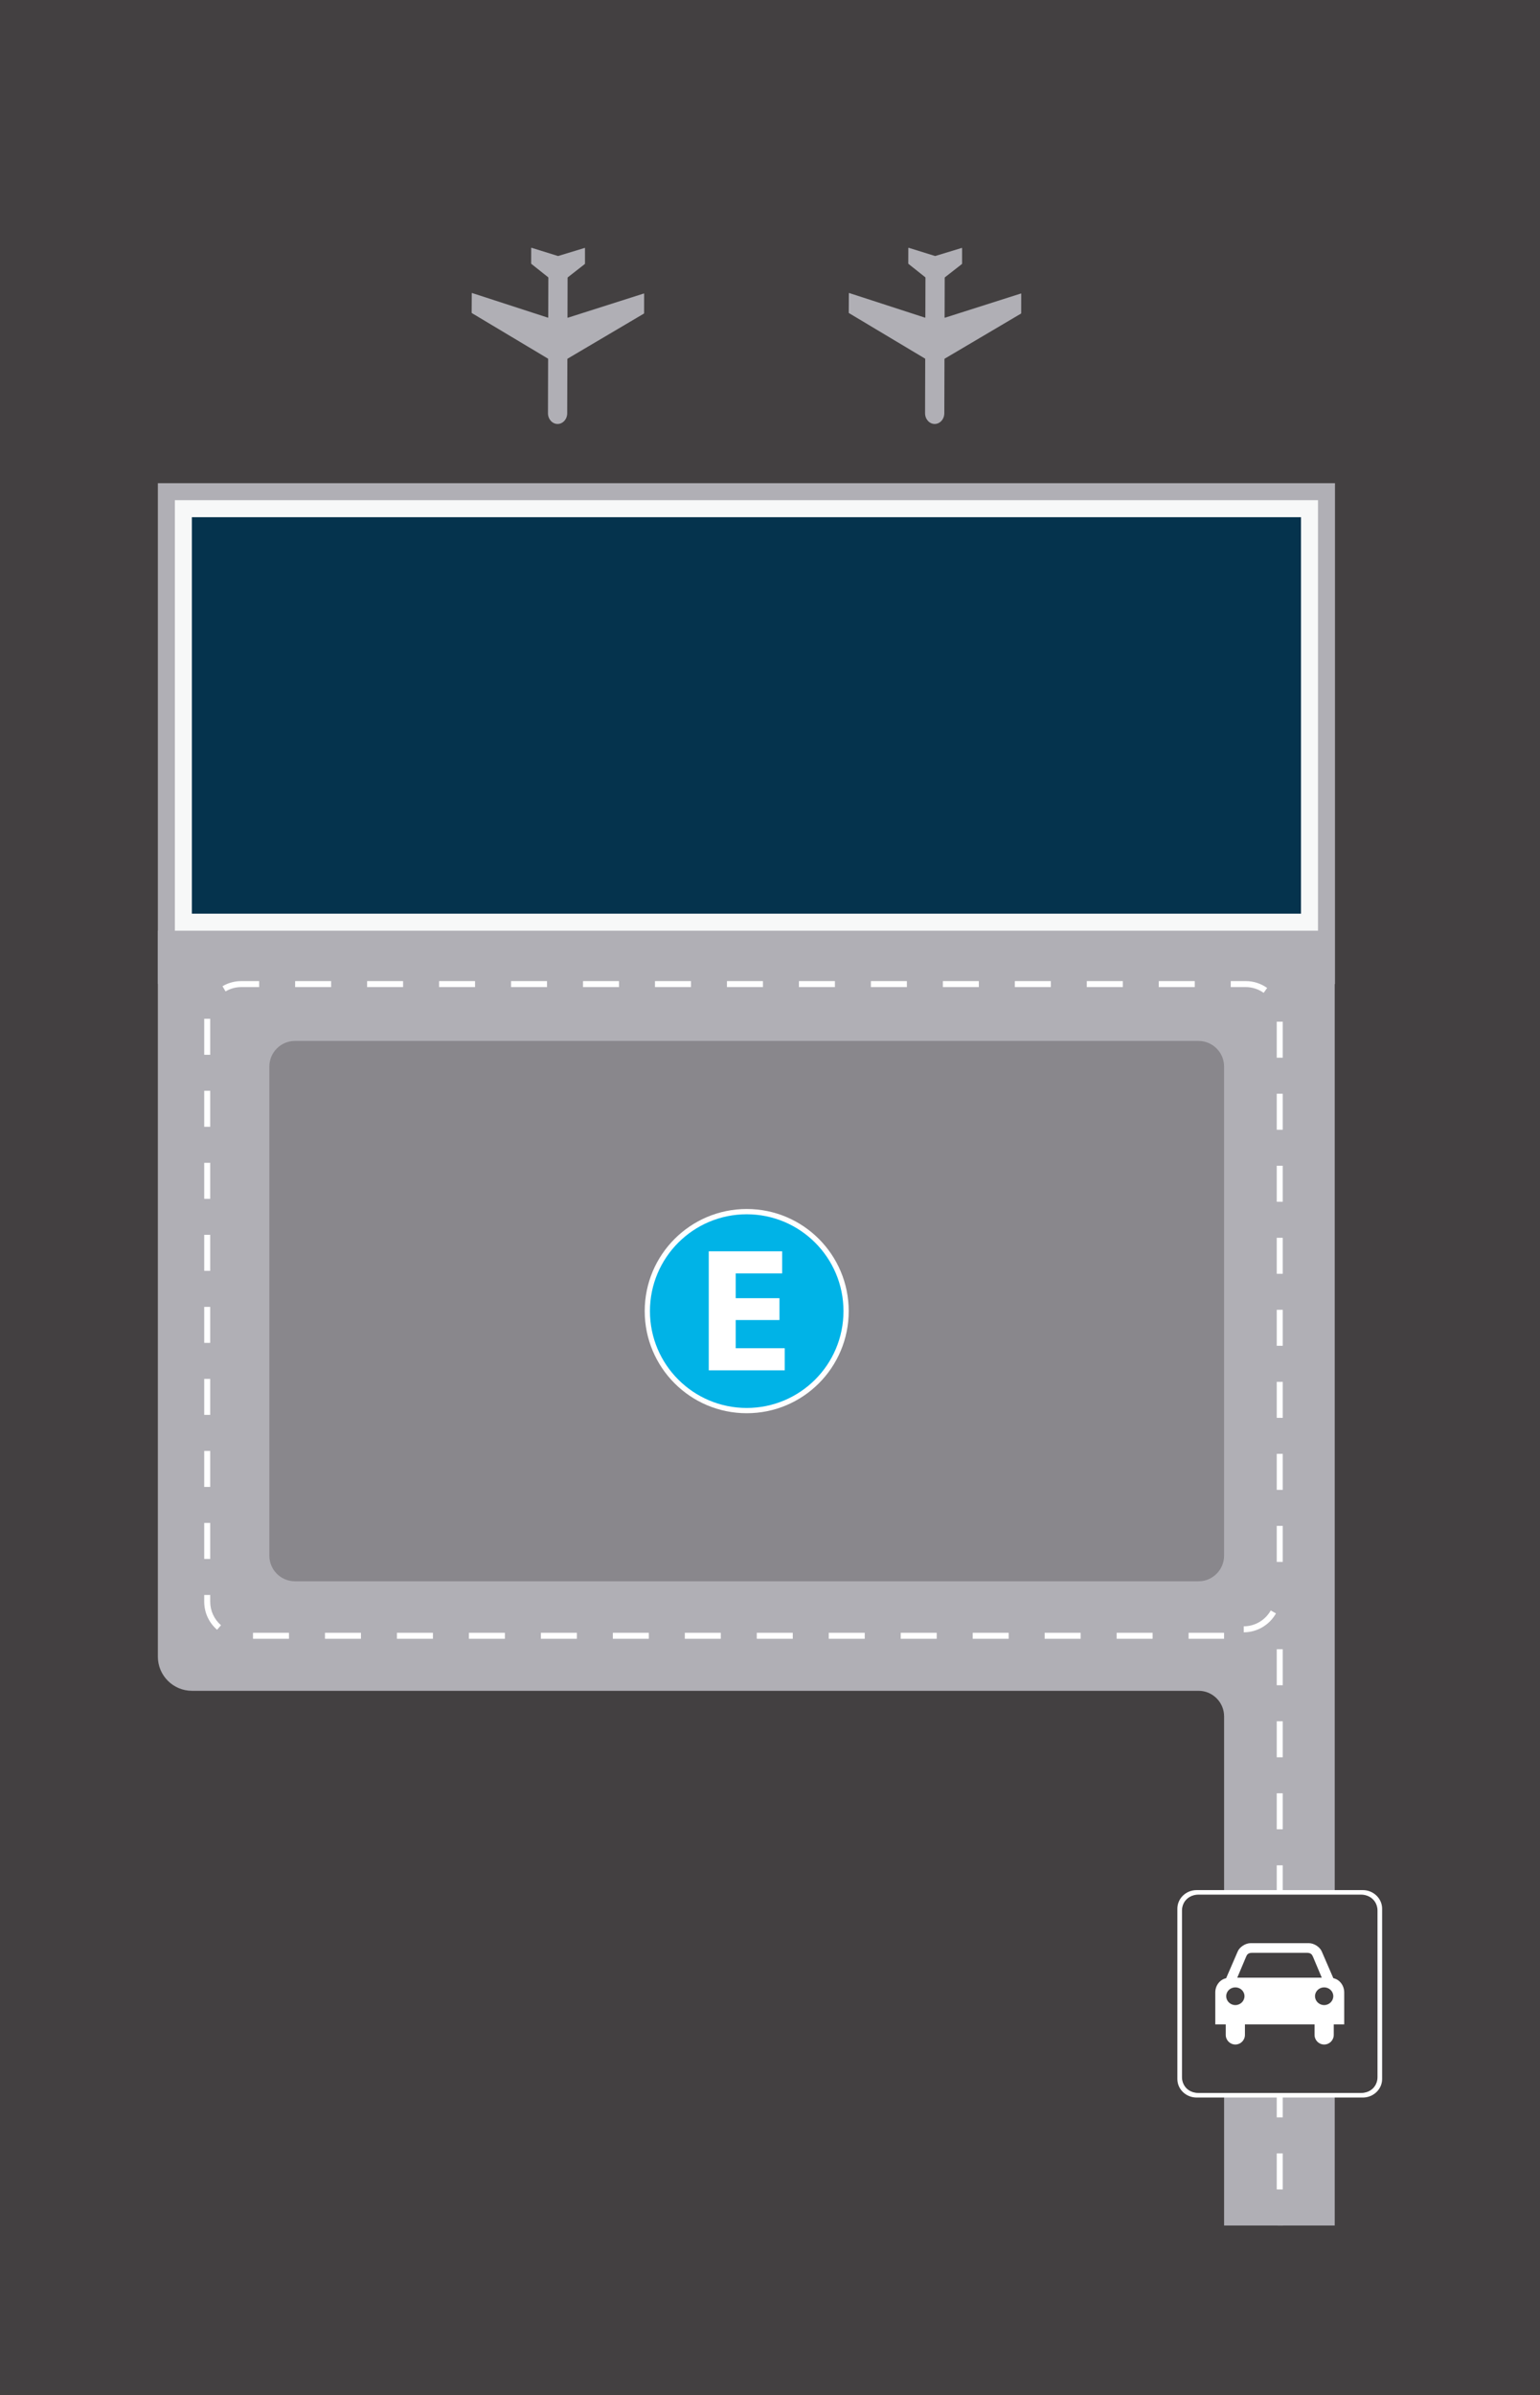
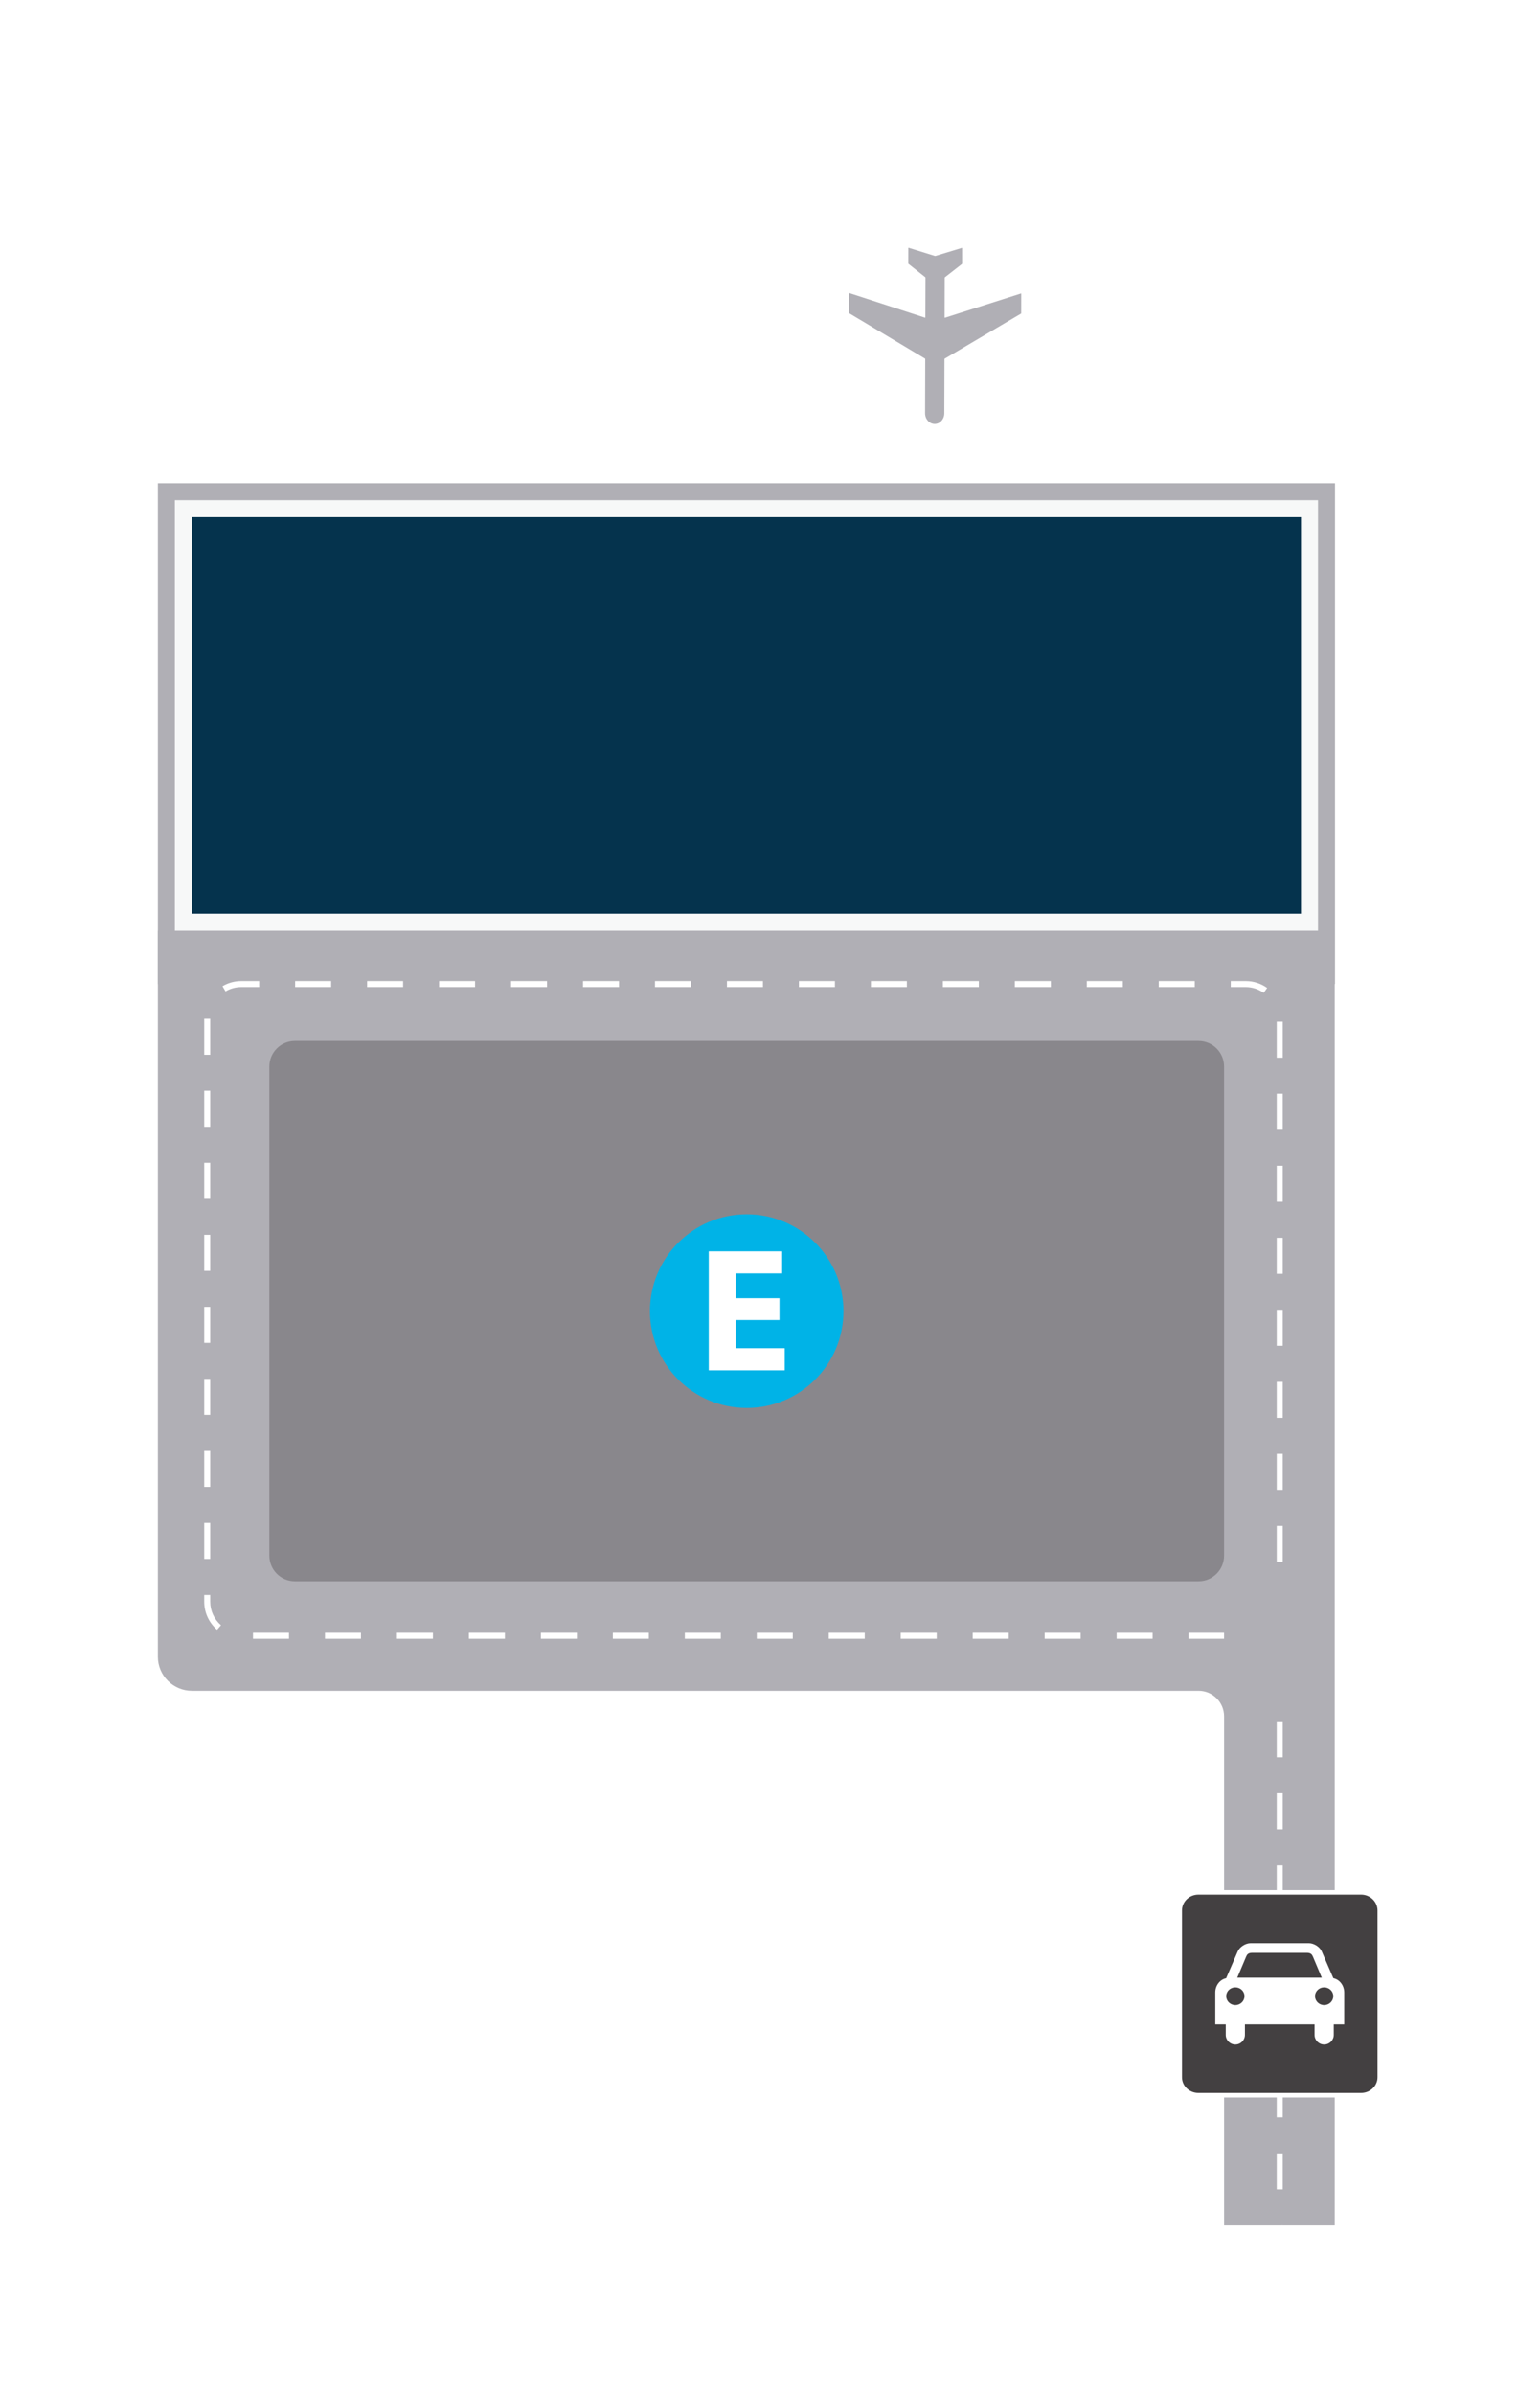
<svg xmlns="http://www.w3.org/2000/svg" version="1.1" x="0px" y="0px" width="513.55px" height="798.08px" viewBox="0 0 513.55 798.08" enable-background="new 0 0 513.55 798.08" xml:space="preserve">
  <g id="Gris">
-     <rect x="-24.064" y="-16.502" fill="#434041" width="561.678" height="831.083" />
-   </g>
+     </g>
  <g id="Estructura">
    <g>
      <g>
        <path fill="#B0AFB5" d="M445.093,321.462v420.114h-36.891v-169.67c0-4.67-3.83-8.5-8.5-8.5H63.987     c-6.23,0-11.341-5.1-11.341-11.34V310.123h381.106C439.991,310.123,445.093,315.222,445.093,321.462z" />
      </g>
      <g>
        <g>
          <g>
            <path fill="#B0AFB5" d="M308.493,134.932l-0.006,2.764c-0.006,1.965,1.434,3.572,3.203,3.576       c1.764,0.006,3.209-1.594,3.213-3.559l0.008-2.765l0.045-15.28c0-0.068,0.041-0.146,0.104-0.172l25.395-14.99       c0.053-0.035,0.096-0.105,0.084-0.166l0.012-6.451c0-0.062-0.049-0.106-0.102-0.089l-25.342,8.071       c-0.062,0.009-0.111-0.018-0.111-0.078l0.035-13.234c0-0.062,0.045-0.139,0.096-0.175L320.745,88       c0.039-0.043,0.086-0.119,0.086-0.182l-0.004-5.127c0-0.053-0.043-0.097-0.104-0.078l-8.773,2.669       c-0.053,0.025-0.148,0.024-0.207-0.001l-8.734-2.719c-0.066-0.018-0.111,0.027-0.111,0.078l-0.014,5.127       c0,0.062,0.041,0.139,0.086,0.183l5.557,4.416c0.053,0.035,0.088,0.113,0.088,0.173l-0.039,13.236       c0,0.061-0.043,0.087-0.105,0.078l-25.295-8.215c-0.061-0.018-0.102,0.026-0.104,0.088l-0.035,6.451       c0,0.061,0.043,0.131,0.094,0.166l25.318,15.135c0.055,0.025,0.088,0.104,0.088,0.172L308.493,134.932z" />
          </g>
        </g>
        <g>
          <g>
-             <path fill="#B0AFB5" d="M182.74,134.932l-0.006,2.764c-0.006,1.965,1.434,3.572,3.203,3.576       c1.764,0.006,3.209-1.594,3.213-3.559l0.008-2.765l0.045-15.28c0-0.068,0.041-0.146,0.104-0.172l25.395-14.99       c0.053-0.035,0.096-0.105,0.084-0.166l0.012-6.451c0-0.062-0.049-0.106-0.102-0.089l-25.342,8.071       c-0.062,0.009-0.111-0.018-0.111-0.078l0.035-13.234c0-0.062,0.045-0.139,0.096-0.175L194.992,88       c0.039-0.043,0.086-0.119,0.086-0.182l-0.004-5.127c0-0.053-0.043-0.097-0.104-0.078l-8.773,2.669       c-0.053,0.025-0.148,0.024-0.207-0.001l-8.734-2.719c-0.066-0.018-0.111,0.027-0.111,0.078l-0.014,5.127       c0,0.062,0.041,0.139,0.086,0.183l5.557,4.416c0.053,0.035,0.088,0.113,0.088,0.173l-0.039,13.236       c0,0.061-0.043,0.087-0.105,0.078l-25.295-8.215c-0.061-0.018-0.102,0.026-0.104,0.088l-0.035,6.451       c0,0.061,0.043,0.131,0.094,0.166l25.318,15.135c0.055,0.025,0.088,0.104,0.088,0.172L182.74,134.932z" />
-           </g>
+             </g>
        </g>
      </g>
      <g>
        <path fill="#89878C" d="M89.824,518.407c0,4.678,3.827,8.504,8.504,8.504h301.364c4.678,0,8.504-3.826,8.504-8.504V355.369     c0-4.678-3.826-8.504-8.504-8.504H98.328c-4.677,0-8.504,3.826-8.504,8.504V518.407z" />
      </g>
      <g>
        <g>
-           <path fill="#FFFFFF" d="M249.021,402.861c-18.794,0-34.027,15.239-34.027,34.022c0,18.807,15.233,34.031,34.027,34.031      c18.795,0,34.004-15.225,34.004-34.031C283.025,418.1,267.816,402.861,249.021,402.861 M248.995,468.108      c-17.225,0-31.17-13.982-31.17-31.225c0-17.23,13.945-31.185,31.17-31.185c17.241,0,31.21,13.954,31.21,31.185      C280.205,454.125,266.236,468.108,248.995,468.108" />
-         </g>
+           </g>
        <g>
          <path fill="#00B3E7" d="M281.278,436.891c0,17.82-14.447,32.266-32.269,32.266c-17.822,0-32.269-14.445-32.269-32.266      c0-17.822,14.446-32.271,32.269-32.271C266.831,404.621,281.278,419.069,281.278,436.891" />
        </g>
        <g>
          <polygon fill="#FFFFFF" points="259.935,432.575 245.339,432.575 245.339,424.317 260.827,424.317 260.827,416.952       236.351,416.952 236.351,456.62 261.686,456.62 261.686,449.256 245.339,449.256 245.339,439.866 259.935,439.866     " />
        </g>
      </g>
      <g>
        <rect x="52.646" y="161.006" fill="#B0AFB5" width="392.542" height="166.912" />
      </g>
      <g>
        <rect x="58.314" y="166.674" fill="#F7F8F8" width="381.204" height="143.447" />
      </g>
      <g>
        <rect x="63.983" y="172.344" fill="#05334D" width="369.867" height="132.108" />
      </g>
      <g>
-         <path fill="#FFFFFF" d="M414.755,543.915v-2c3.714,0,7.165-2.023,9.007-5.281l1.74,0.984     C423.307,541.501,419.188,543.915,414.755,543.915z" />
-       </g>
+         </g>
      <g>
        <path fill="#FFFFFF" d="M408.196,546.079h-11.828v-2h11.828V546.079z M384.368,546.079h-12v-2h12V546.079z M360.368,546.079h-12     v-2h12V546.079z M336.368,546.079h-12v-2h12V546.079z M312.368,546.079h-12v-2h12V546.079z M288.368,546.079h-12v-2h12V546.079z      M264.368,546.079h-12v-2h12V546.079z M240.368,546.079h-12v-2h12V546.079z M216.368,546.079h-12v-2h12V546.079z      M192.368,546.079h-12v-2h12V546.079z M168.368,546.079h-12v-2h12V546.079z M144.368,546.079h-12v-2h12V546.079z      M120.368,546.079h-12v-2h12V546.079z M96.368,546.079h-12v-2h12V546.079z M72.387,543.068c-2.722-2.354-4.284-5.755-4.284-9.329     v-2.267h2v2.267c0,2.993,1.309,5.843,3.592,7.817L72.387,543.068z M427.761,520.45h-2v-12h2V520.45z M70.104,519.472h-2v-12h2     V519.472z M427.761,496.45h-2v-12h2V496.45z M70.104,495.472h-2v-12h2V495.472z M427.761,472.45h-2v-12h2V472.45z      M70.104,471.472h-2v-12h2V471.472z M427.761,448.45h-2v-12h2V448.45z M70.104,447.472h-2v-12h2V447.472z M427.761,424.45h-2v-12     h2V424.45z M70.104,423.472h-2v-12h2V423.472z M427.761,400.45h-2v-12h2V400.45z M70.104,399.472h-2v-12h2V399.472z      M427.761,376.45h-2v-12h2V376.45z M70.104,375.472h-2v-12h2V375.472z M427.761,352.45h-2v-12h2V352.45z M70.104,351.472h-2v-12     h2V351.472z M421.399,330.835c-1.759-1.254-3.825-1.917-5.977-1.917h-5.001v-2h5.001c2.57,0,5.038,0.791,7.137,2.288     L421.399,330.835z M75.214,330.349l-1.018-1.722c1.89-1.118,4.05-1.708,6.246-1.708h5.979v2h-5.979     C78.604,328.918,76.796,329.413,75.214,330.349z M398.422,328.918h-12v-2h12V328.918z M374.422,328.918h-12v-2h12V328.918z      M350.422,328.918h-12v-2h12V328.918z M326.421,328.918h-12v-2h12V328.918z M302.421,328.918h-12v-2h12V328.918z      M278.421,328.918h-12v-2h12V328.918z M254.421,328.918h-12v-2h12V328.918z M230.421,328.918h-12v-2h12V328.918z      M206.421,328.918h-12v-2h12V328.918z M182.421,328.918h-12v-2h12V328.918z M158.421,328.918h-12v-2h12V328.918z      M134.421,328.918h-12v-2h12V328.918z M110.421,328.918h-12v-2h12V328.918z" />
      </g>
      <g>
-         <path fill="#FFFFFF" d="M427.761,741.577h-2l2-0.021V741.577z M427.761,729.556h-2v-12h2V729.556z M427.761,705.556h-2v-12h2     V705.556z M427.761,681.556h-2v-12h2V681.556z M427.761,657.556h-2v-12h2V657.556z M427.761,633.556h-2v-12h2V633.556z      M427.761,609.556h-2v-12h2V609.556z M427.761,585.556h-2v-12h2V585.556z M427.761,561.556h-2v-12h2V561.556z" />
+         <path fill="#FFFFFF" d="M427.761,741.577h-2l2-0.021V741.577z M427.761,729.556h-2v-12h2V729.556z M427.761,705.556h-2v-12h2     V705.556z M427.761,681.556h-2v-12h2V681.556z M427.761,657.556h-2v-12h2V657.556z M427.761,633.556h-2v-12h2V633.556z      M427.761,609.556h-2v-12h2V609.556z M427.761,585.556h-2v-12h2V585.556z M427.761,561.556h-2v-12V561.556z" />
      </g>
      <g>
        <g>
          <g>
            <g>
              <path fill="#FFFFFF" d="M454.462,698.94h-55.396c-3.596,0-6.445-2.777-6.445-6.172v-56.746c0-3.422,2.85-6.203,6.445-6.203        h55.396c3.541,0,6.441,2.781,6.441,6.203v56.746C460.903,696.163,458.003,698.94,454.462,698.94L454.462,698.94z         M399.065,631.54c-2.561,0-4.68,1.992-4.68,4.482v56.746c0,2.461,2.119,4.475,4.68,4.475h55.396        c2.557,0,4.676-2.014,4.676-4.475v-56.746c0-2.49-2.119-4.482-4.676-4.482H399.065L399.065,631.54z" />
            </g>
            <g>
              <path fill="#434041" d="M459.36,692.206c0,2.871-2.459,5.205-5.447,5.205h-54.299c-2.988,0-5.451-2.334-5.451-5.205v-55.623        c0-2.9,2.463-5.258,5.451-5.258h54.299c2.988,0,5.447,2.385,5.447,5.258V692.206z" />
            </g>
          </g>
        </g>
        <g>
          <path fill="#FFFFFF" d="M444.671,659.176l-0.053-0.045l-3.838-8.855c-0.639-1.531-2.607-2.783-4.326-2.783h-19.385      c-1.723,0-3.691,1.252-4.33,2.783l-3.834,8.855v0.045c-2.072,0.42-3.641,2.391-3.641,4.752v10.627h3.49v3.492      c0,1.791,1.428,3.221,3.199,3.221c1.77,0,3.199-1.43,3.199-3.221v-3.492h7.969h0.053h15.197v3.492      c0,1.791,1.428,3.221,3.199,3.221c1.77,0,3.203-1.43,3.203-3.221v-3.492h3.488l0,0v-10.627      C448.263,661.567,446.687,659.596,444.671,659.176z M411.954,668.131c-1.672,0-3.049-1.328-3.049-2.977      c0-1.623,1.377-2.928,3.049-2.928c1.67,0,3.051,1.305,3.051,2.928C415.005,666.803,413.624,668.131,411.954,668.131z       M412.593,659.006l2.957-7.008c0.289-0.691,0.682-1.283,2.012-1.283h7.672h10.582c1.33,0,1.719,0.592,2.016,1.283l2.949,7.008      H412.593z M441.571,668.131c-1.672,0-3.049-1.328-3.049-2.977c0-1.623,1.377-2.928,3.049-2.928c1.67,0,3.047,1.305,3.047,2.928      C444.618,666.803,443.241,668.131,441.571,668.131z" />
        </g>
      </g>
    </g>
  </g>
</svg>